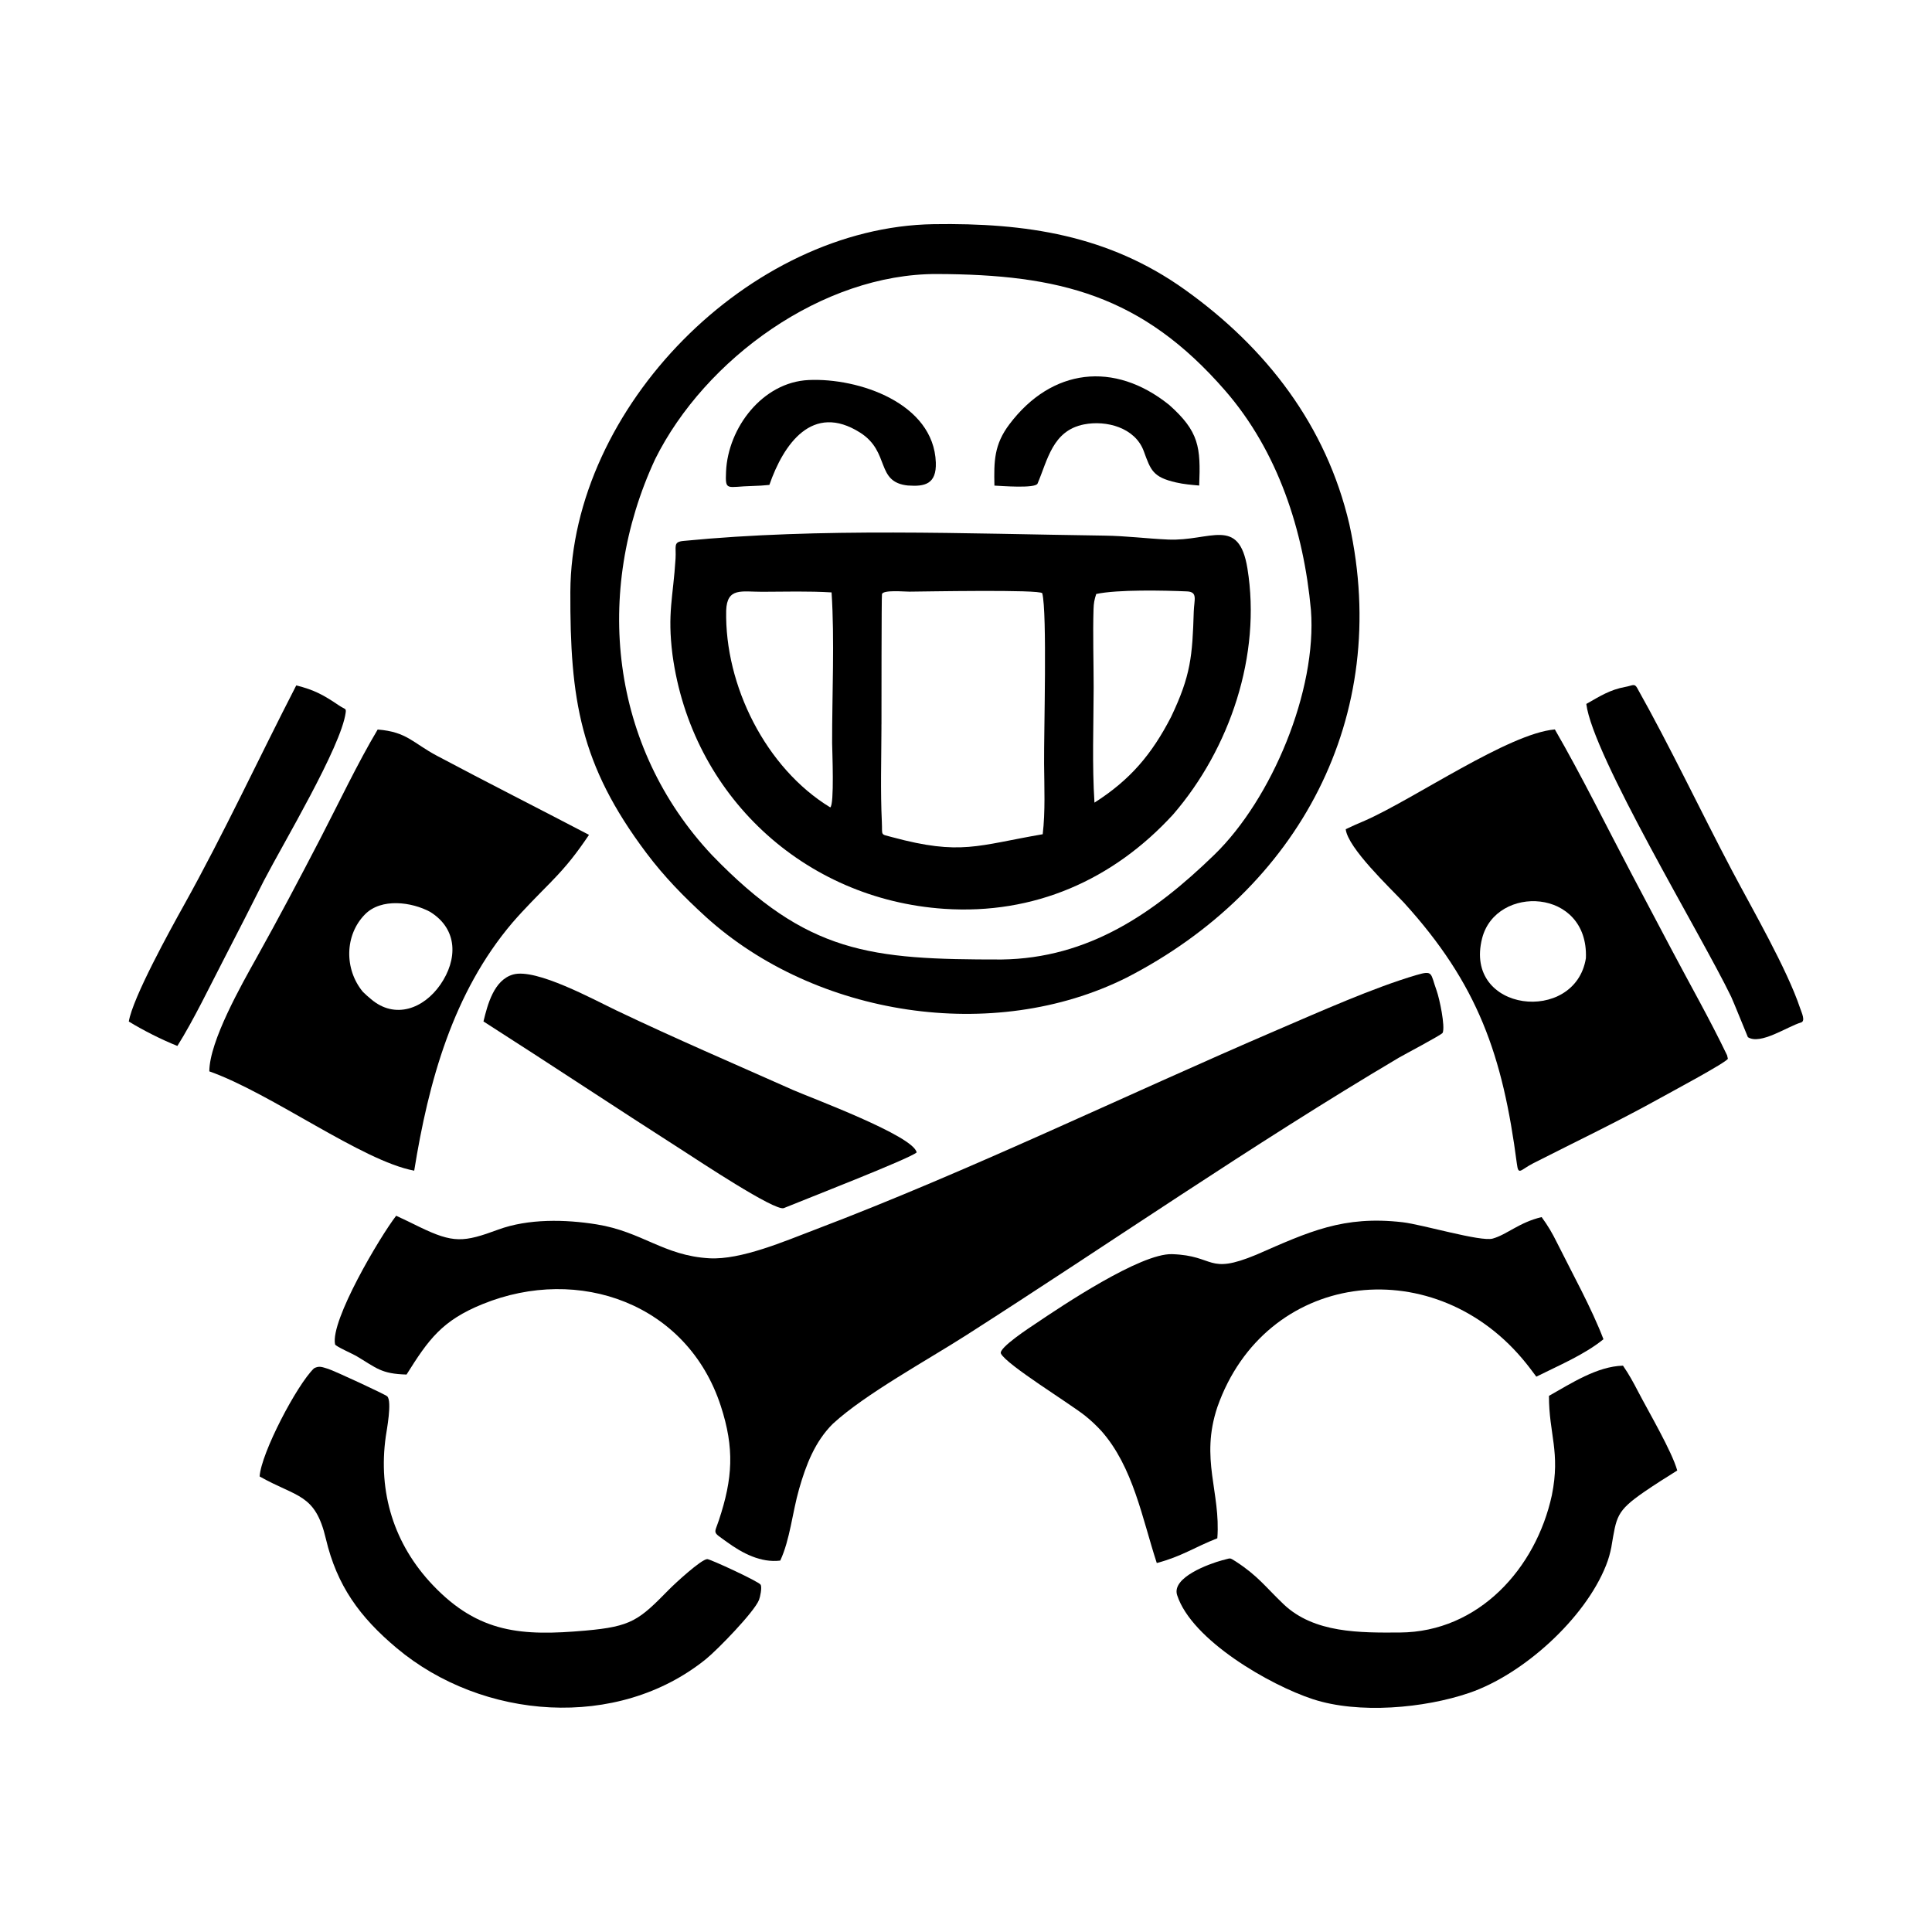
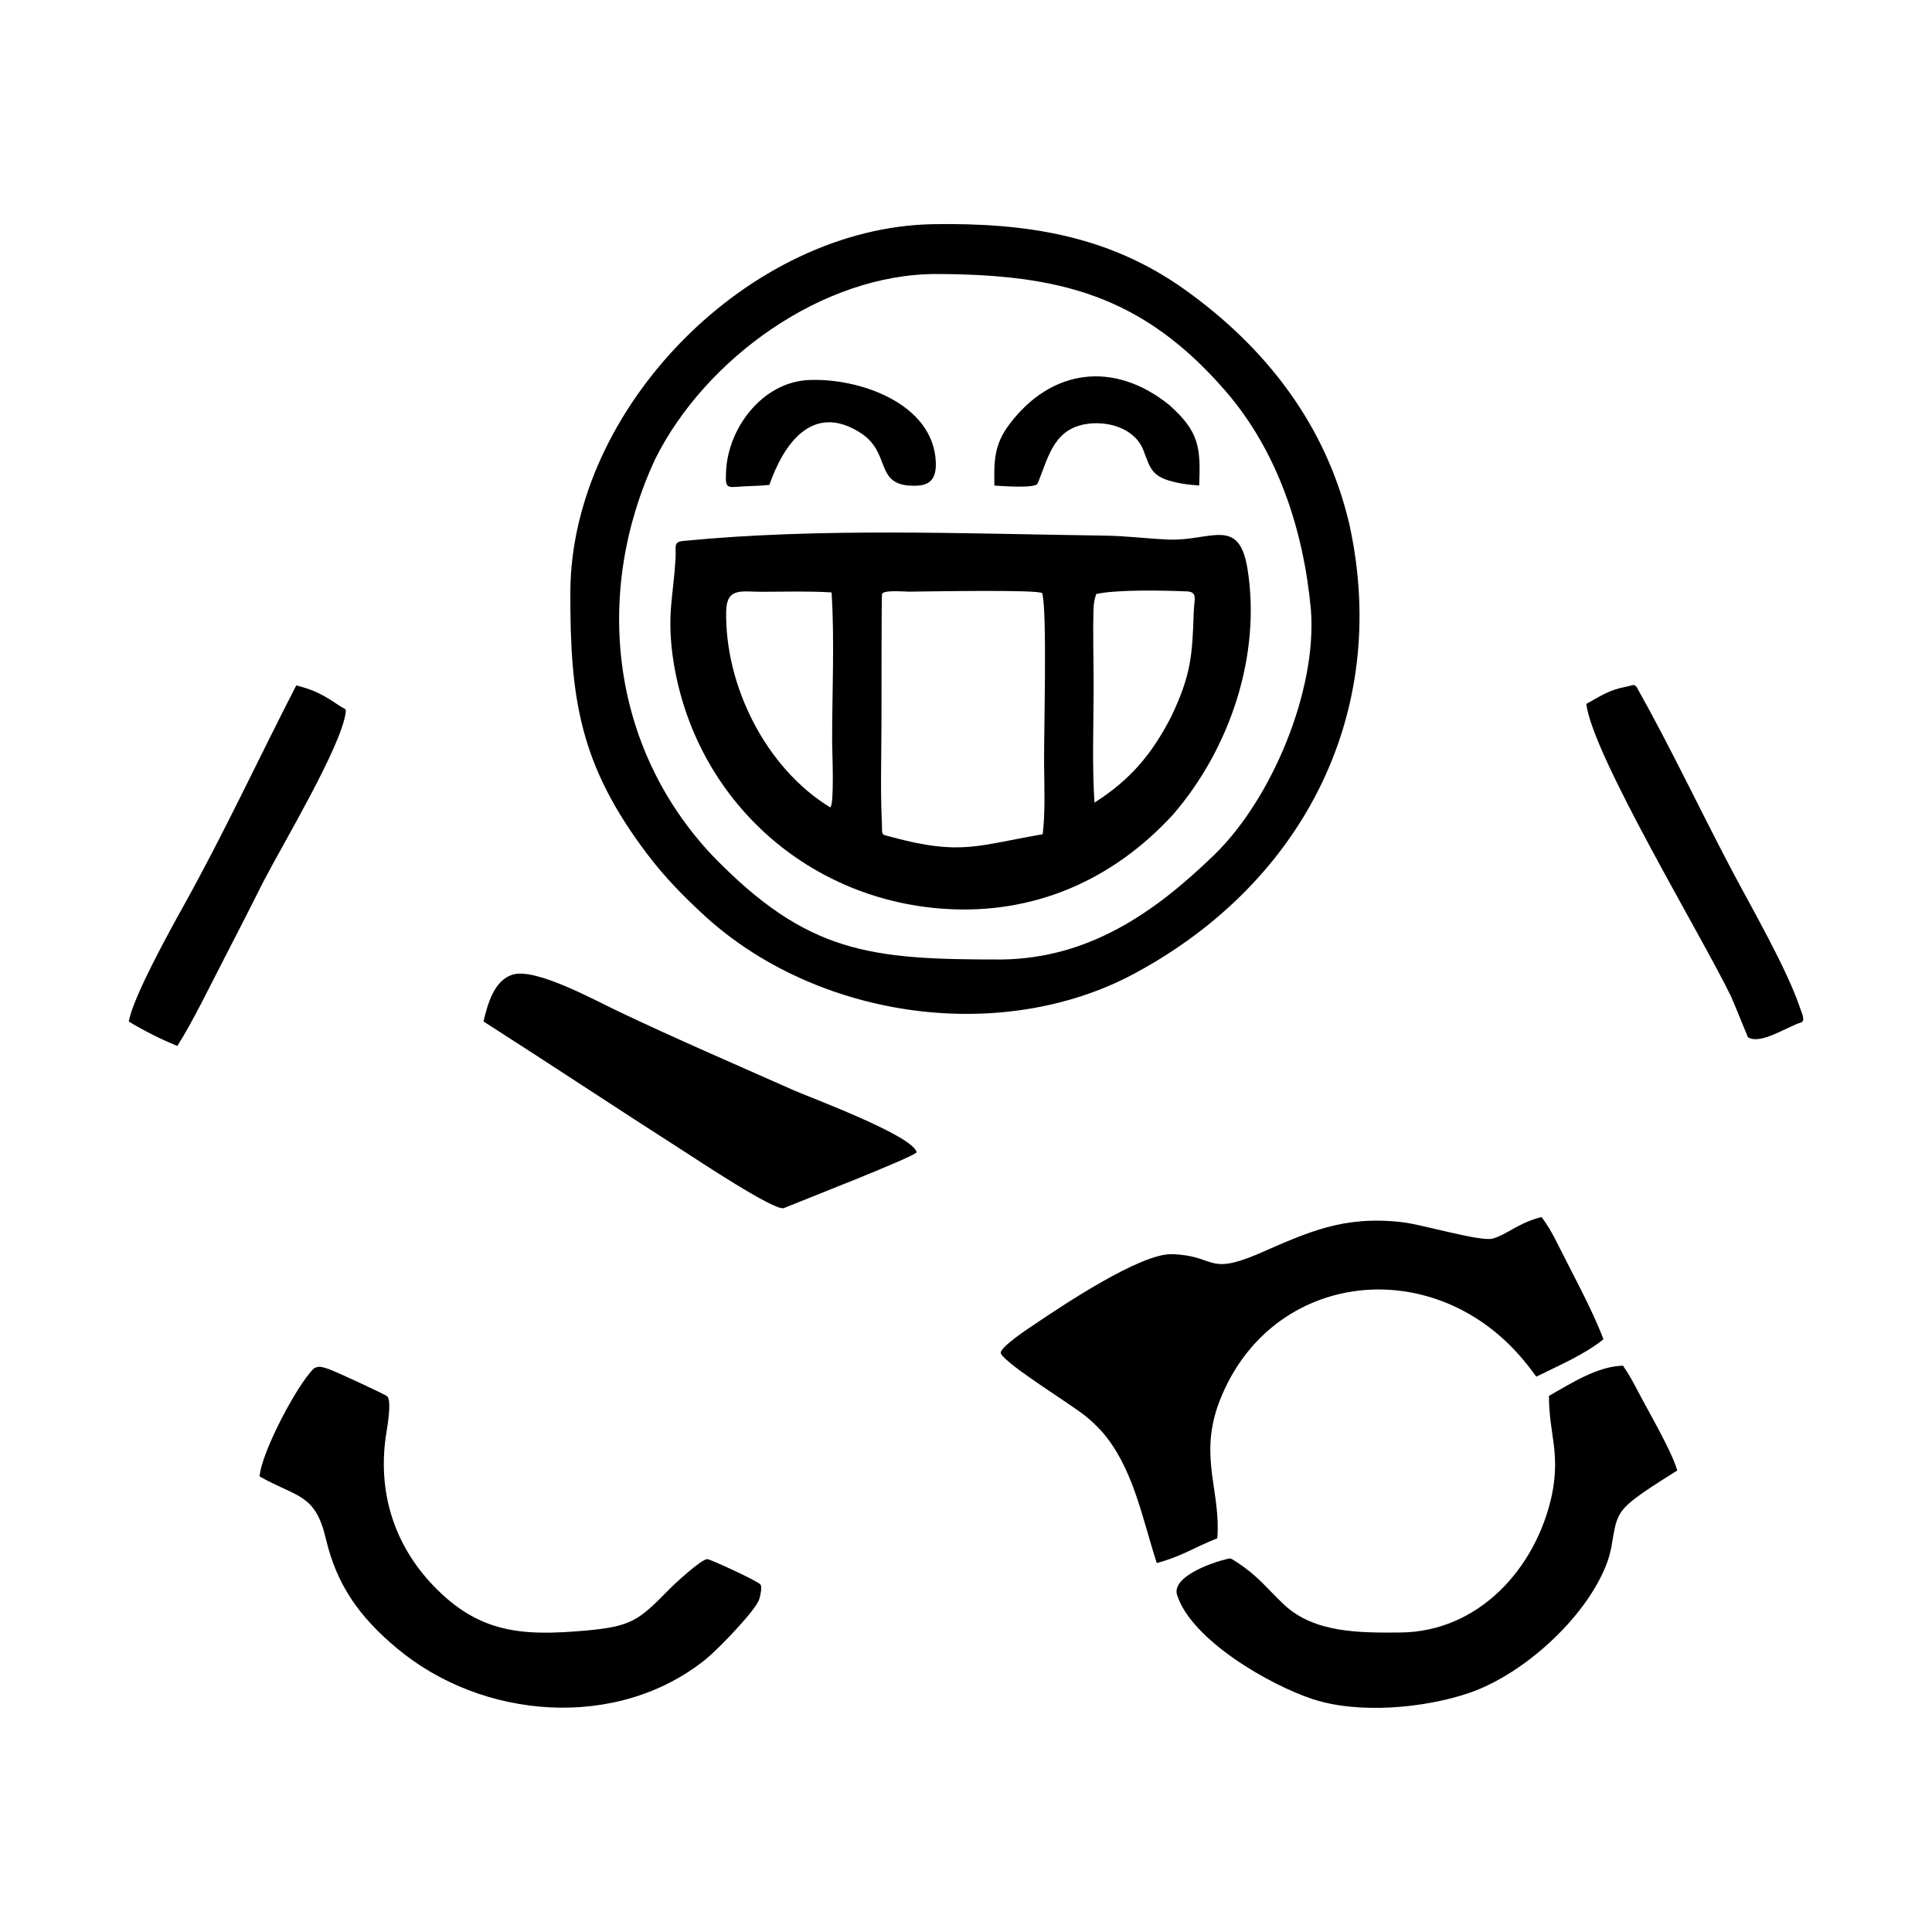
<svg xmlns="http://www.w3.org/2000/svg" width="1500" height="1500" viewBox="0 0 1500 1500">
  <svg x="100.0" y="173.972" width="1300" height="1152.056" viewBox="0 0 535.75 474.78">
-     &gt;    <path class="cls-1" d="M225.38,383.77c10.06-9.29,30.13-20.29,42.52-28.21,46.1-29.48,91.34-60.9,138.42-88.8,1.57-.93,13.81-7.37,14.07-7.99.87-2.08-1.02-10.99-1.94-13.53-2.01-5.54-1-6.56-6.51-4.94-13.57,3.98-31.13,11.82-44.27,17.46-49.05,21.06-98.37,45.1-148.13,64-9.64,3.66-23.64,9.72-33.78,9.15-14.61-.82-21.49-8.51-36.08-10.85-10.01-1.61-21.84-1.87-31.49,1.68-11.08,4.09-14.33,4.4-25.21-.87-2.49-1.21-4.9-2.42-7.43-3.57-5.14,6.62-21.15,33.6-19.55,41.15.13.62,5.7,3.08,6.72,3.68,6.59,3.91,7.98,5.76,16.15,5.98,7.08-11.29,11.36-17.26,24.31-22.53,30.85-12.55,65.58-.1,76.23,32.57,4.43,13.58,3.83,23.21-.59,36.53-1.54,4.64-2.2,3.56,2.62,7.06,4.9,3.56,10.81,6.66,17,5.9,3.12-6.67,3.87-15.35,6.02-22.87,2.22-7.76,5.07-15.25,10.91-21.01" />
-     <path class="cls-1" d="M184.6,221.64c35.12,31.85,92.03,40.75,134.61,19.5,55.21-28.35,84.87-83.53,71.32-145.11-7.37-31.54-26.53-56.43-52.67-75.08C313.41,3.51,287.01-.42,257.53.03c-59.03.91-115.99,58.68-116.25,117.66-.11,34.3,3.04,55.23,24.32,83.53,5.76,7.66,11.93,13.96,18.99,20.41M168.41,75.22c15.99-32.13,53.57-59.35,90.15-59.24,39.08.12,65.7,6.74,92.27,37.34,16.88,19.44,25.09,44.78,27.41,70.15,1.98,25.75-12.49,60.44-30.9,78.32-19.28,18.72-40.27,33.16-68.09,33.52-42.05.03-62.16-1.83-92.65-33.4-32.55-34.63-37.96-84.18-18.19-126.68Z" />
+     &gt;    <path class="cls-1" d="M184.6,221.64c35.12,31.85,92.03,40.75,134.61,19.5,55.21-28.35,84.87-83.53,71.32-145.11-7.37-31.54-26.53-56.43-52.67-75.08C313.41,3.51,287.01-.42,257.53.03c-59.03.91-115.99,58.68-116.25,117.66-.11,34.3,3.04,55.23,24.32,83.53,5.76,7.66,11.93,13.96,18.99,20.41M168.41,75.22c15.99-32.13,53.57-59.35,90.15-59.24,39.08.12,65.7,6.74,92.27,37.34,16.88,19.44,25.09,44.78,27.41,70.15,1.98,25.75-12.49,60.44-30.9,78.32-19.28,18.72-40.27,33.16-68.09,33.52-42.05.03-62.16-1.83-92.65-33.4-32.55-34.63-37.96-84.18-18.19-126.68Z" />
    <path class="cls-1" d="M334.17,188.88c18.16-21.03,28.26-51.01,23.75-78.7-2.75-16.83-11.89-8.63-25.4-9.24-7-.31-13.18-1.16-20.49-1.26-44.25-.6-90.58-2.59-134.56,1.7-3.42.33-2.28,1.74-2.53,5.66-.76,12.38-2.67,17.38-.98,30.76,6.09,44.89,41.98,78.31,87.02,81.3,28.63,1.9,53.93-9.18,73.19-30.22M191.14,123.64c.27-7.48,5-5.97,11.52-5.99,7.34-.03,14.89-.24,22.2.2,1,15.1.15,32.82.18,48.22.03,2.64.75,19.71-.6,20.57-20.62-12.55-33.81-39.03-33.3-63ZM333.52,157.64c-6.19,12.02-13.08,20.18-24.54,27.48-.78-12.08-.29-24.64-.26-36.79,0-8.13-.29-17.08-.04-25.1.06-1.95.26-3.02.86-4.87,6.8-1.47,21.68-1.14,29.03-.83,3.55.15,2.3,2.67,2.18,6.4-.44,14.29-.93,20.48-7.23,33.7ZM240.83,160.09c0-3.98,0-41.24.16-41.71.49-1.4,7.11-.76,8.78-.77,4.13-.02,42.05-.76,42.51.52,1.6,6.29.5,44.3.58,54.58.06,7.3.42,15.31-.44,22.52-20.89,3.6-26.19,6.86-48.11.95-4.03-1.08-3.14-.32-3.36-4.89-.47-9.87-.16-19.97-.13-29.86v-1.33Z" />
-     <path class="cls-1" d="M135.21,210.38c4.95-5.05,8.07-9.08,12.04-14.95-16.16-8.46-32.52-16.72-48.61-25.28-7.85-4.17-9.62-7.68-19.01-8.42-6.37,10.68-12.52,23.64-18.33,34.85-6.76,13.04-13.24,25.28-20.4,38.13-4.8,8.61-15.09,26.68-15.14,36.39,19.85,7.01,48.86,28.67,65.56,31.78,4.57-28.42,12.39-56.96,31.43-79.36,3.93-4.54,8.26-8.84,12.47-13.13M74.94,245.71c-6.04-7.24-5.91-18.22.64-24.85,5.25-5.32,14.99-3.94,20.82-.8,8.99,5.56,8.82,15.3,3.29,23.29-5.34,7.71-14.54,11.19-22.2,4.63l-1.38-1.18-1.15-1.09Z" />
-     <path class="cls-1" d="M511.37,265.91c-5.28-11.05-12.04-22.97-17.82-33.93-4.21-7.97-8.42-15.94-12.63-23.9-8.07-15.29-16.02-31.48-24.63-46.38-14.74,1.22-45.07,22.27-60.74,29.16-2.12.9-4.1,1.76-6.18,2.76.68,6.01,14.1,18.69,18.54,23.41,23.84,26.18,31.7,48.99,36.22,83.6.51,3.95,1.08,2,5.28-.14,13.62-6.93,27.24-13.42,40.62-20.86,2.43-1.37,21.36-11.47,21.62-12.58l-.27-1.14ZM466.22,234.89c-3.4,21.29-39.3,17.38-33.2-6.38,4.44-17.28,34.09-16.13,33.2,6.38Z" />
    <path class="cls-1" d="M348.29,420.5c1.12-14.86-5.58-25.29.02-42.01,15.23-43.26,68.09-50.23,97.55-15.47,1.6,1.89,3.03,3.77,4.5,5.77,7.04-3.53,15.42-7.03,21.48-11.98-3.74-9.84-10.06-21.23-14.86-30.88-1.57-3.16-2.84-5.34-4.92-8.2-7.15,1.68-11.14,5.62-15.67,6.88-3.84,1.07-22.4-4.48-28.79-5.23-19.01-2.21-30.07,3.06-46.83,10.39-15.86,6.59-13.01.29-26.95-.18-10.07-.34-35.19,16.51-43.73,22.27-1.28.86-11.91,7.74-11.04,9.53,1.75,3.59,22.29,16.13,27.06,20,1.93,1.57,3.36,2.93,5.05,4.74,10.21,11.5,13.11,28.07,17.76,42.29,8.03-2.13,12.03-5.04,19.37-7.92" />
    <path class="cls-1" d="M474.38,423.21c1.66-9.61,1.44-11.31,10.51-17.57,3.41-2.35,7.04-4.63,10.56-6.83-1.73-6.16-9.16-18.78-12.49-25.19-1.58-3.04-2.92-5.52-4.87-8.35-8.29.21-16.62,5.69-23.69,9.66-.02,12.2,3.72,17.95.93,31.79-5.08,23.42-23.42,43.77-48.61,43.93-12.69.08-27.47.27-37.26-9.08-5.79-5.53-8.2-9.07-15.3-13.67-2.19-1.36-1.38-1.03-4.32-.36-4.06,1.1-16.25,5.45-14.41,11.15,4.67,14.43,29.69,28.79,43.43,33.29,14.65,4.8,35.61,2.92,50.05-2.01,17.27-5.9,36.99-23.76,43.74-40.76.85-2.14,1.29-3.78,1.75-6.02" />
    <path class="cls-1" d="M59.24,366.14c-5.42,5.2-16.92,27.11-17.38,34.58,12.01,6.79,17.77,5.39,21.19,19.92,3.54,15.04,10.84,25.07,22.67,35,27.42,23,70.67,26.41,98.98,3.49,3.64-2.95,15.4-15.02,16.94-18.9.39-.98,1.02-4.03.52-4.88-.61-1.04-16.24-8.25-17.09-8.19-2,.13-10.36,7.84-12.21,9.73-9.63,9.81-11.95,11.85-26.78,13.15-20.26,1.78-34.08.9-48.77-14.52-12.49-13.11-17.61-29.75-15.08-47.62.26-1.86,2.05-11.14.48-12.8-.58-.61-17.21-8.3-18.91-8.8-1.93-.58-2.87-1.09-4.56-.17" />
    <path class="cls-1" d="M212.35,276.98c-18.92-8.42-37.42-16.35-56.15-25.28-7.4-3.53-25.88-13.67-33.23-11.59-6.15,1.74-8.18,9.63-9.49,15.02,21.58,13.79,42.84,27.92,64.37,41.69,4.11,2.63,28.98,19.17,31.74,18.03,6.01-2.48,40.23-15.79,42.49-17.8-.88-5.28-33.66-17.41-39.73-20.06" />
    <path class="cls-1" d="M43.34,209.88c6.05-11.68,24.57-42.61,26.05-53.54.2-1.51-.14-.97-2.14-2.32-4.9-3.31-7.84-4.96-13.67-6.41-12.09,23.49-23.07,47.2-35.94,70.32-4.4,7.9-16.37,29.57-17.64,37.23,4.78,2.91,10.36,5.72,15.54,7.81,5.1-8.07,10.55-19.43,15.07-28.14,4.32-8.3,8.51-16.6,12.72-24.95" />
    <path class="cls-1" d="M512.67,247.16c.67,1.4,5.32,12.92,5.38,13,4.01,2.6,12.67-3.43,16.99-4.69,1.53-.45.21-3.15-.27-4.57-4.19-12.53-15.23-31.6-21.71-43.87-10.18-19.29-19.85-39.77-30.47-58.66-.84-1.49-1.49-.69-3.71-.29-5.02.91-8.19,3.01-12.53,5.46,2.05,16.55,36.79,73.9,46.31,93.61" />
    <path class="cls-1" d="M249.37,83.65c5.31.39,9.09-.45,8.85-7.36-.67-19.02-24.75-27.13-40.69-26.39-14.77.68-25.8,15.28-26.43,29.26-.29,6.52.18,4.82,8.52,4.64,1.81-.04,3.54-.16,5.34-.34,4.53-13.06,13.77-26.41,29.03-16.74,9.77,6.19,4.8,15.89,15.38,16.94" />
    <path class="cls-1" d="M332.82,57.81c-17.5-14.04-37.53-11.69-51.05,6.24-4.92,6.52-4.97,11.83-4.8,19.63,2,.09,13.1,1,13.8-.65,3.24-7.56,4.78-16.95,14.86-18.93,7.13-1.4,16.36,1,19.13,8.57,2.24,6.14,2.92,8.31,10.33,10,2.53.58,4.83.76,7.4.99.49-12.31.01-17.26-9.67-25.86" />
  </svg>
</svg>